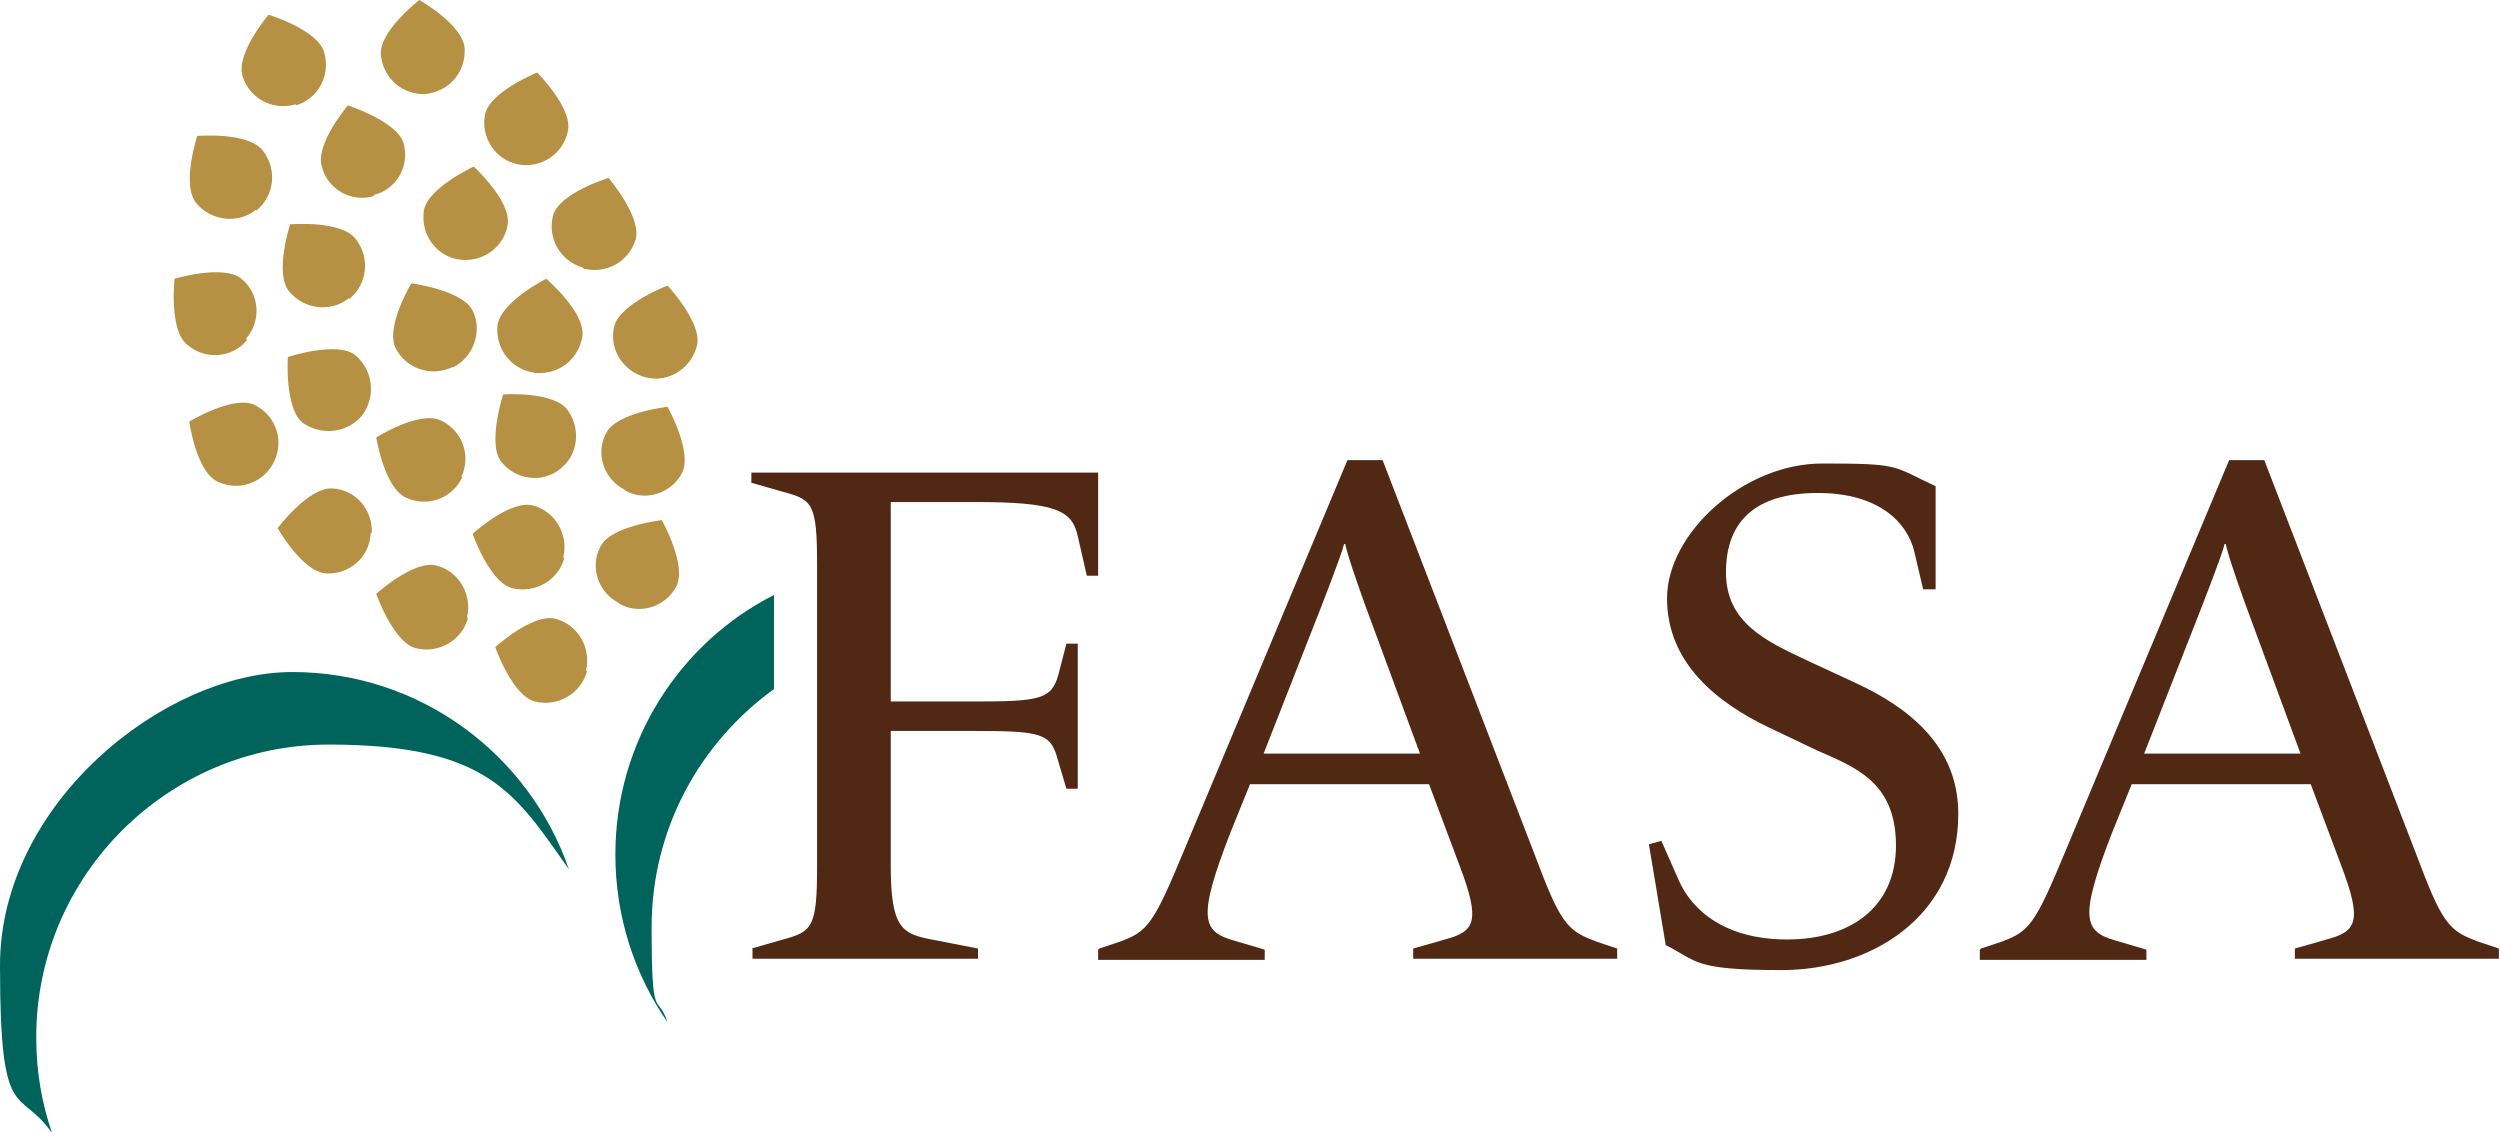
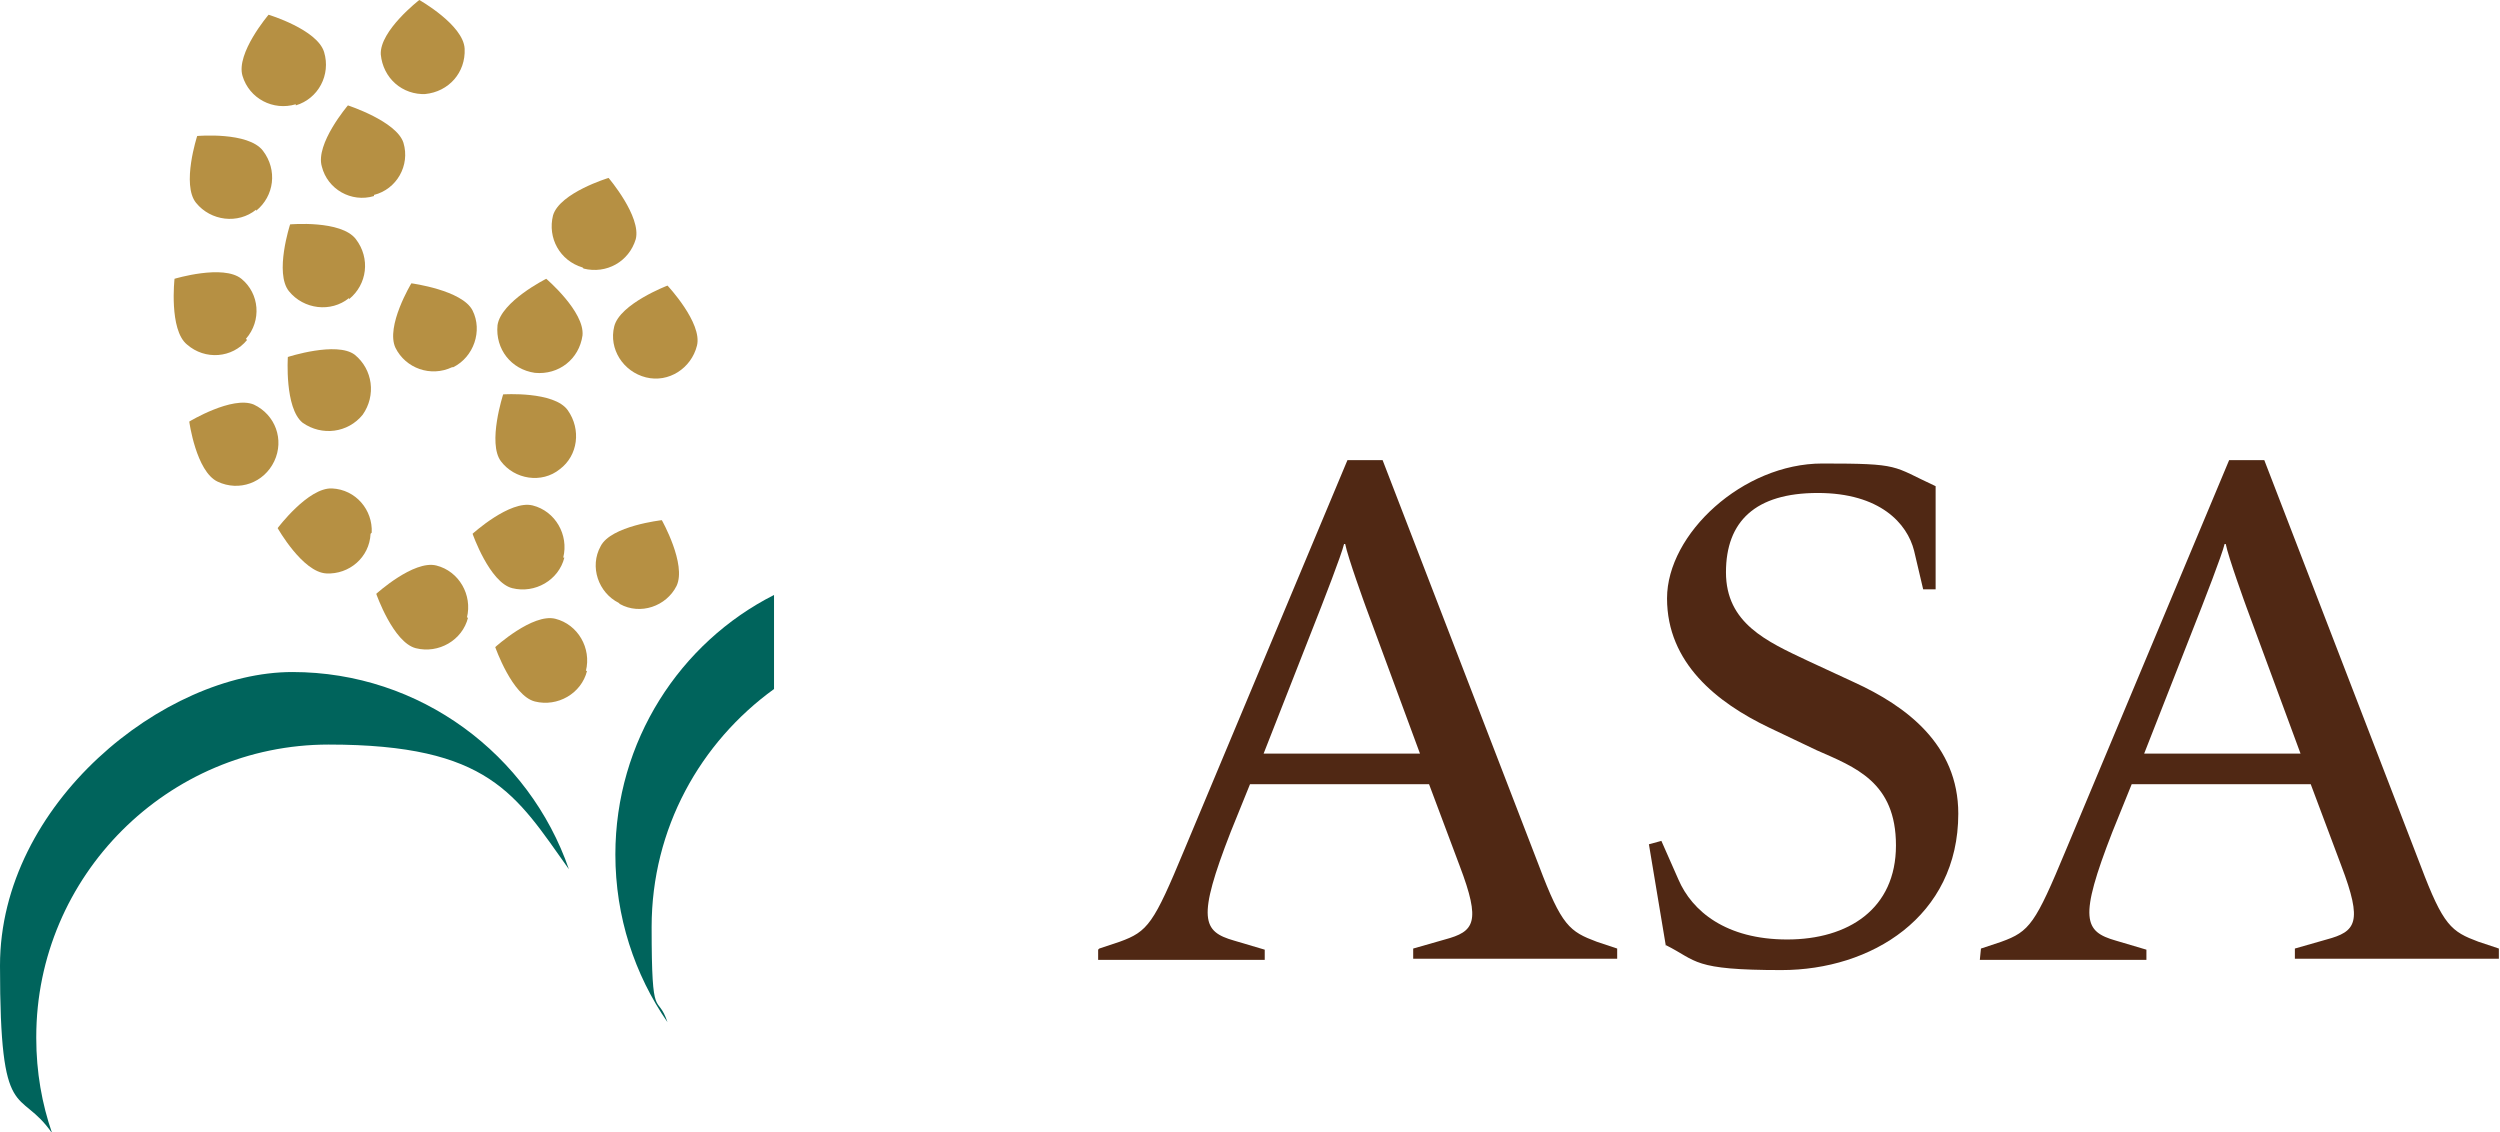
<svg xmlns="http://www.w3.org/2000/svg" version="1.1" viewBox="0 0 220.6 99.9">
  <defs>
    <style>
      .cls-1 {
        fill: #b69043;
      }

      .cls-2 {
        fill: #00645c;
      }

      .cls-3 {
        fill: #502814;
      }
    </style>
  </defs>
  <g>
    <g id="Calque_1">
      <g>
        <path class="cls-3" d="M147,83.5l-1.5-9,1.1-.3,1.5,3.4c1.2,2.8,4.2,5.3,9.6,5.3s9.6-2.7,9.6-8.3-3.6-6.9-7-8.4l-4.2-2c-4.6-2.2-9-5.7-9-11.4s6.7-11.9,13.7-11.9,6.1.2,10,2v9.1h-1.1l-.8-3.4c-.6-2.4-3-5.1-8.5-5.1s-8.1,2.5-8.1,7,3.6,6.1,7.2,7.8l4.1,1.9c4.6,2.1,9.2,5.5,9.2,11.6,0,9.1-7.7,13.8-15.6,13.8s-7.4-.8-10.2-2.2" />
-         <path class="cls-3" d="M203,66.5l-4.8-13s-1.6-4.4-1.8-5.5h-.1c-.2.9-2,5.5-2,5.5l-5.1,13h13.8ZM174.8,83.7l1.8-.6c2.5-.9,3-1.6,5.7-8.1l14.4-34.4h3.1l13.8,35.8c2,5.3,2.7,5.8,5.1,6.7l1.8.6v.9h-18v-.9l2.8-.8c2.6-.7,3.2-1.5,1.3-6.5l-2.7-7.2h-15.8l-1.7,4.2c-3,7.7-2.5,8.8.3,9.6l2.7.8v.9h-14.7v-.9Z" />
-         <path class="cls-1" d="M45.7,14.5c-2-.4-3.3-2.4-2.9-4.4.4-2,4.6-3.7,4.6-3.7,0,0,3.2,3.2,2.7,5.2-.4,2-2.4,3.3-4.4,2.9" />
+         <path class="cls-3" d="M203,66.5l-4.8-13s-1.6-4.4-1.8-5.5h-.1c-.2.9-2,5.5-2,5.5l-5.1,13h13.8ZM174.8,83.7l1.8-.6c2.5-.9,3-1.6,5.7-8.1l14.4-34.4h3.1l13.8,35.8c2,5.3,2.7,5.8,5.1,6.7l1.8.6v.9h-18v-.9l2.8-.8c2.6-.7,3.2-1.5,1.3-6.5l-2.7-7.2h-15.8l-1.7,4.2c-3,7.7-2.5,8.8.3,9.6l2.7.8v.9h-14.7Z" />
        <path class="cls-2" d="M3.2,91.5c0-14.2,11.6-25.8,25.8-25.8s16.5,4.4,21.2,11c-3.5-10.1-13.1-17.4-24.4-17.4S0,70.9,0,85.2s1.7,10.6,4.6,14.8c-.9-2.6-1.4-5.4-1.4-8.4" />
        <path class="cls-2" d="M68.3,52.4v8.4c-6.5,4.7-10.8,12.3-10.8,21s.5,5.7,1.4,8.4c-2.9-4.2-4.6-9.3-4.6-14.8,0-10,5.7-18.7,14-22.9Z" />
        <path class="cls-1" d="M51.4,23.6c-2-.6-3.1-2.6-2.6-4.6.6-2,4.9-3.3,4.9-3.3,0,0,2.9,3.4,2.4,5.4-.6,2-2.6,3.1-4.6,2.6" />
        <path class="cls-1" d="M57,33.3c-2-.5-3.3-2.5-2.8-4.5s4.7-3.6,4.7-3.6c0,0,3.1,3.3,2.6,5.3-.5,2-2.5,3.3-4.5,2.8" />
        <path class="cls-1" d="M47.2,32.9c-2.1-.3-3.5-2.1-3.3-4.2.3-2.1,4.3-4.1,4.3-4.1,0,0,3.4,2.9,3.2,5-.3,2.1-2.1,3.5-4.2,3.3" />
-         <path class="cls-1" d="M55.1,43.2c-1.8-.9-2.6-3.2-1.6-5,.9-1.8,5.4-2.3,5.4-2.3,0,0,2.2,3.9,1.3,5.8-.9,1.8-3.2,2.6-5,1.6" />
        <path class="cls-1" d="M54.6,53.2c-1.8-.9-2.6-3.2-1.6-5,.9-1.8,5.4-2.3,5.4-2.3,0,0,2.2,3.9,1.3,5.8-.9,1.8-3.2,2.6-5,1.6" />
-         <path class="cls-1" d="M40.5,22.9c-2-.3-3.4-2.2-3.1-4.3.3-2,4.4-3.9,4.4-3.9,0,0,3.3,3,3,5.1-.3,2-2.2,3.4-4.3,3.1" />
        <path class="cls-1" d="M33,17.3c-2,.6-4.1-.6-4.6-2.6-.6-2,2.3-5.4,2.3-5.4,0,0,4.3,1.4,4.9,3.3.6,2-.6,4.1-2.6,4.6" />
        <path class="cls-1" d="M22.6,18.5c-1.6,1.3-4,1-5.3-.6-1.3-1.6.1-5.9.1-5.9,0,0,4.5-.4,5.8,1.3s1,4-.6,5.3" />
        <path class="cls-1" d="M21.8,30c-1.3,1.6-3.7,1.8-5.3.4-1.6-1.3-1.1-5.8-1.1-5.8,0,0,4.3-1.3,5.9,0,1.6,1.3,1.8,3.7.4,5.3" />
        <path class="cls-1" d="M32,36.6c-1.3,1.6-3.6,1.9-5.3.7-1.6-1.3-1.3-5.8-1.3-5.8,0,0,4.3-1.4,5.9-.2,1.6,1.3,1.9,3.6.7,5.3" />
        <path class="cls-1" d="M24.2,40.7c-.9,1.9-3.1,2.7-5,1.8-1.9-.9-2.5-5.3-2.5-5.3,0,0,3.8-2.3,5.7-1.5,1.9.9,2.7,3.1,1.8,5" />
        <path class="cls-1" d="M32.7,47.1c-.1,2.1-1.9,3.6-3.9,3.5-2.1-.1-4.3-4-4.3-4,0,0,2.7-3.6,4.8-3.5,2.1.1,3.6,1.9,3.5,3.9" />
-         <path class="cls-1" d="M40.8,42.1c-.9,1.9-3.1,2.7-5,1.8-1.9-.9-2.6-5.3-2.6-5.3,0,0,3.8-2.4,5.7-1.5,1.9.9,2.7,3.1,1.8,5" />
        <path class="cls-1" d="M49.4,41.4c-1.6,1.3-4,.9-5.2-.7s.2-5.9.2-5.9c0,0,4.5-.3,5.7,1.4s.9,4-.7,5.2" />
        <path class="cls-1" d="M41.3,54.5c-.5,2-2.6,3.2-4.6,2.7-2-.5-3.5-4.8-3.5-4.8,0,0,3.3-3,5.3-2.5s3.2,2.6,2.7,4.6" />
        <path class="cls-1" d="M51.8,59.2c-.5,2-2.6,3.2-4.6,2.7-2-.5-3.5-4.8-3.5-4.8,0,0,3.3-3,5.3-2.5,2,.5,3.2,2.6,2.7,4.6" />
        <path class="cls-1" d="M49.8,49.2c-.5,2-2.6,3.2-4.6,2.7-2-.5-3.5-4.8-3.5-4.8,0,0,3.3-3,5.3-2.5s3.2,2.6,2.7,4.6" />
        <path class="cls-1" d="M39.9,32.4c-1.9.9-4.1.1-5-1.7-.9-1.9,1.4-5.7,1.4-5.7,0,0,4.5.6,5.4,2.4s.1,4.1-1.7,5" />
        <path class="cls-1" d="M30.8,26.3c-1.6,1.3-4,1-5.3-.6-1.3-1.6.1-5.9.1-5.9,0,0,4.5-.4,5.8,1.3s1,4-.6,5.3" />
        <path class="cls-1" d="M26.1,9.2c-2,.6-4.1-.5-4.7-2.5-.6-2,2.3-5.4,2.3-5.4,0,0,4.3,1.3,4.9,3.3.6,2-.5,4.1-2.5,4.7" />
        <path class="cls-1" d="M37.6,8.3c-2.1.1-3.8-1.4-4-3.5-.1-2.1,3.4-4.8,3.4-4.8,0,0,3.9,2.2,4,4.3.1,2.1-1.4,3.8-3.5,4" />
-         <path class="cls-3" d="M66.3,83.7l2.8-.8c2.6-.7,3-1.1,3-6.5v-26.5c0-5.5-.4-5.8-3-6.5l-2.8-.8v-.9h30.6v9.1h-1l-.8-3.5c-.5-2.3-2-3-9.1-3h-7.4v17.6h7.4c5.8,0,6.8-.2,7.4-2.4l.7-2.7h1v12.8h-1l-.8-2.7c-.6-2.2-1.5-2.4-7.3-2.4h-7.4v11.9c0,5.5,1,6,3.6,6.5l4.1.8v.9h-19.9v-.9Z" />
        <path class="cls-3" d="M125.3,66.5l-4.8-13s-1.6-4.4-1.8-5.5h-.1c-.2.9-2,5.5-2,5.5l-5.1,13h13.8ZM97,83.7l1.8-.6c2.5-.9,3-1.6,5.7-8.1l14.4-34.4h3.1l13.8,35.8c2,5.3,2.7,5.8,5.1,6.7l1.8.6v.9h-18v-.9l2.8-.8c2.6-.7,3.2-1.5,1.3-6.5l-2.7-7.2h-15.8l-1.7,4.2c-3,7.7-2.5,8.8.3,9.6l2.7.8v.9h-14.7v-.9Z" />
      </g>
    </g>
  </g>
</svg>